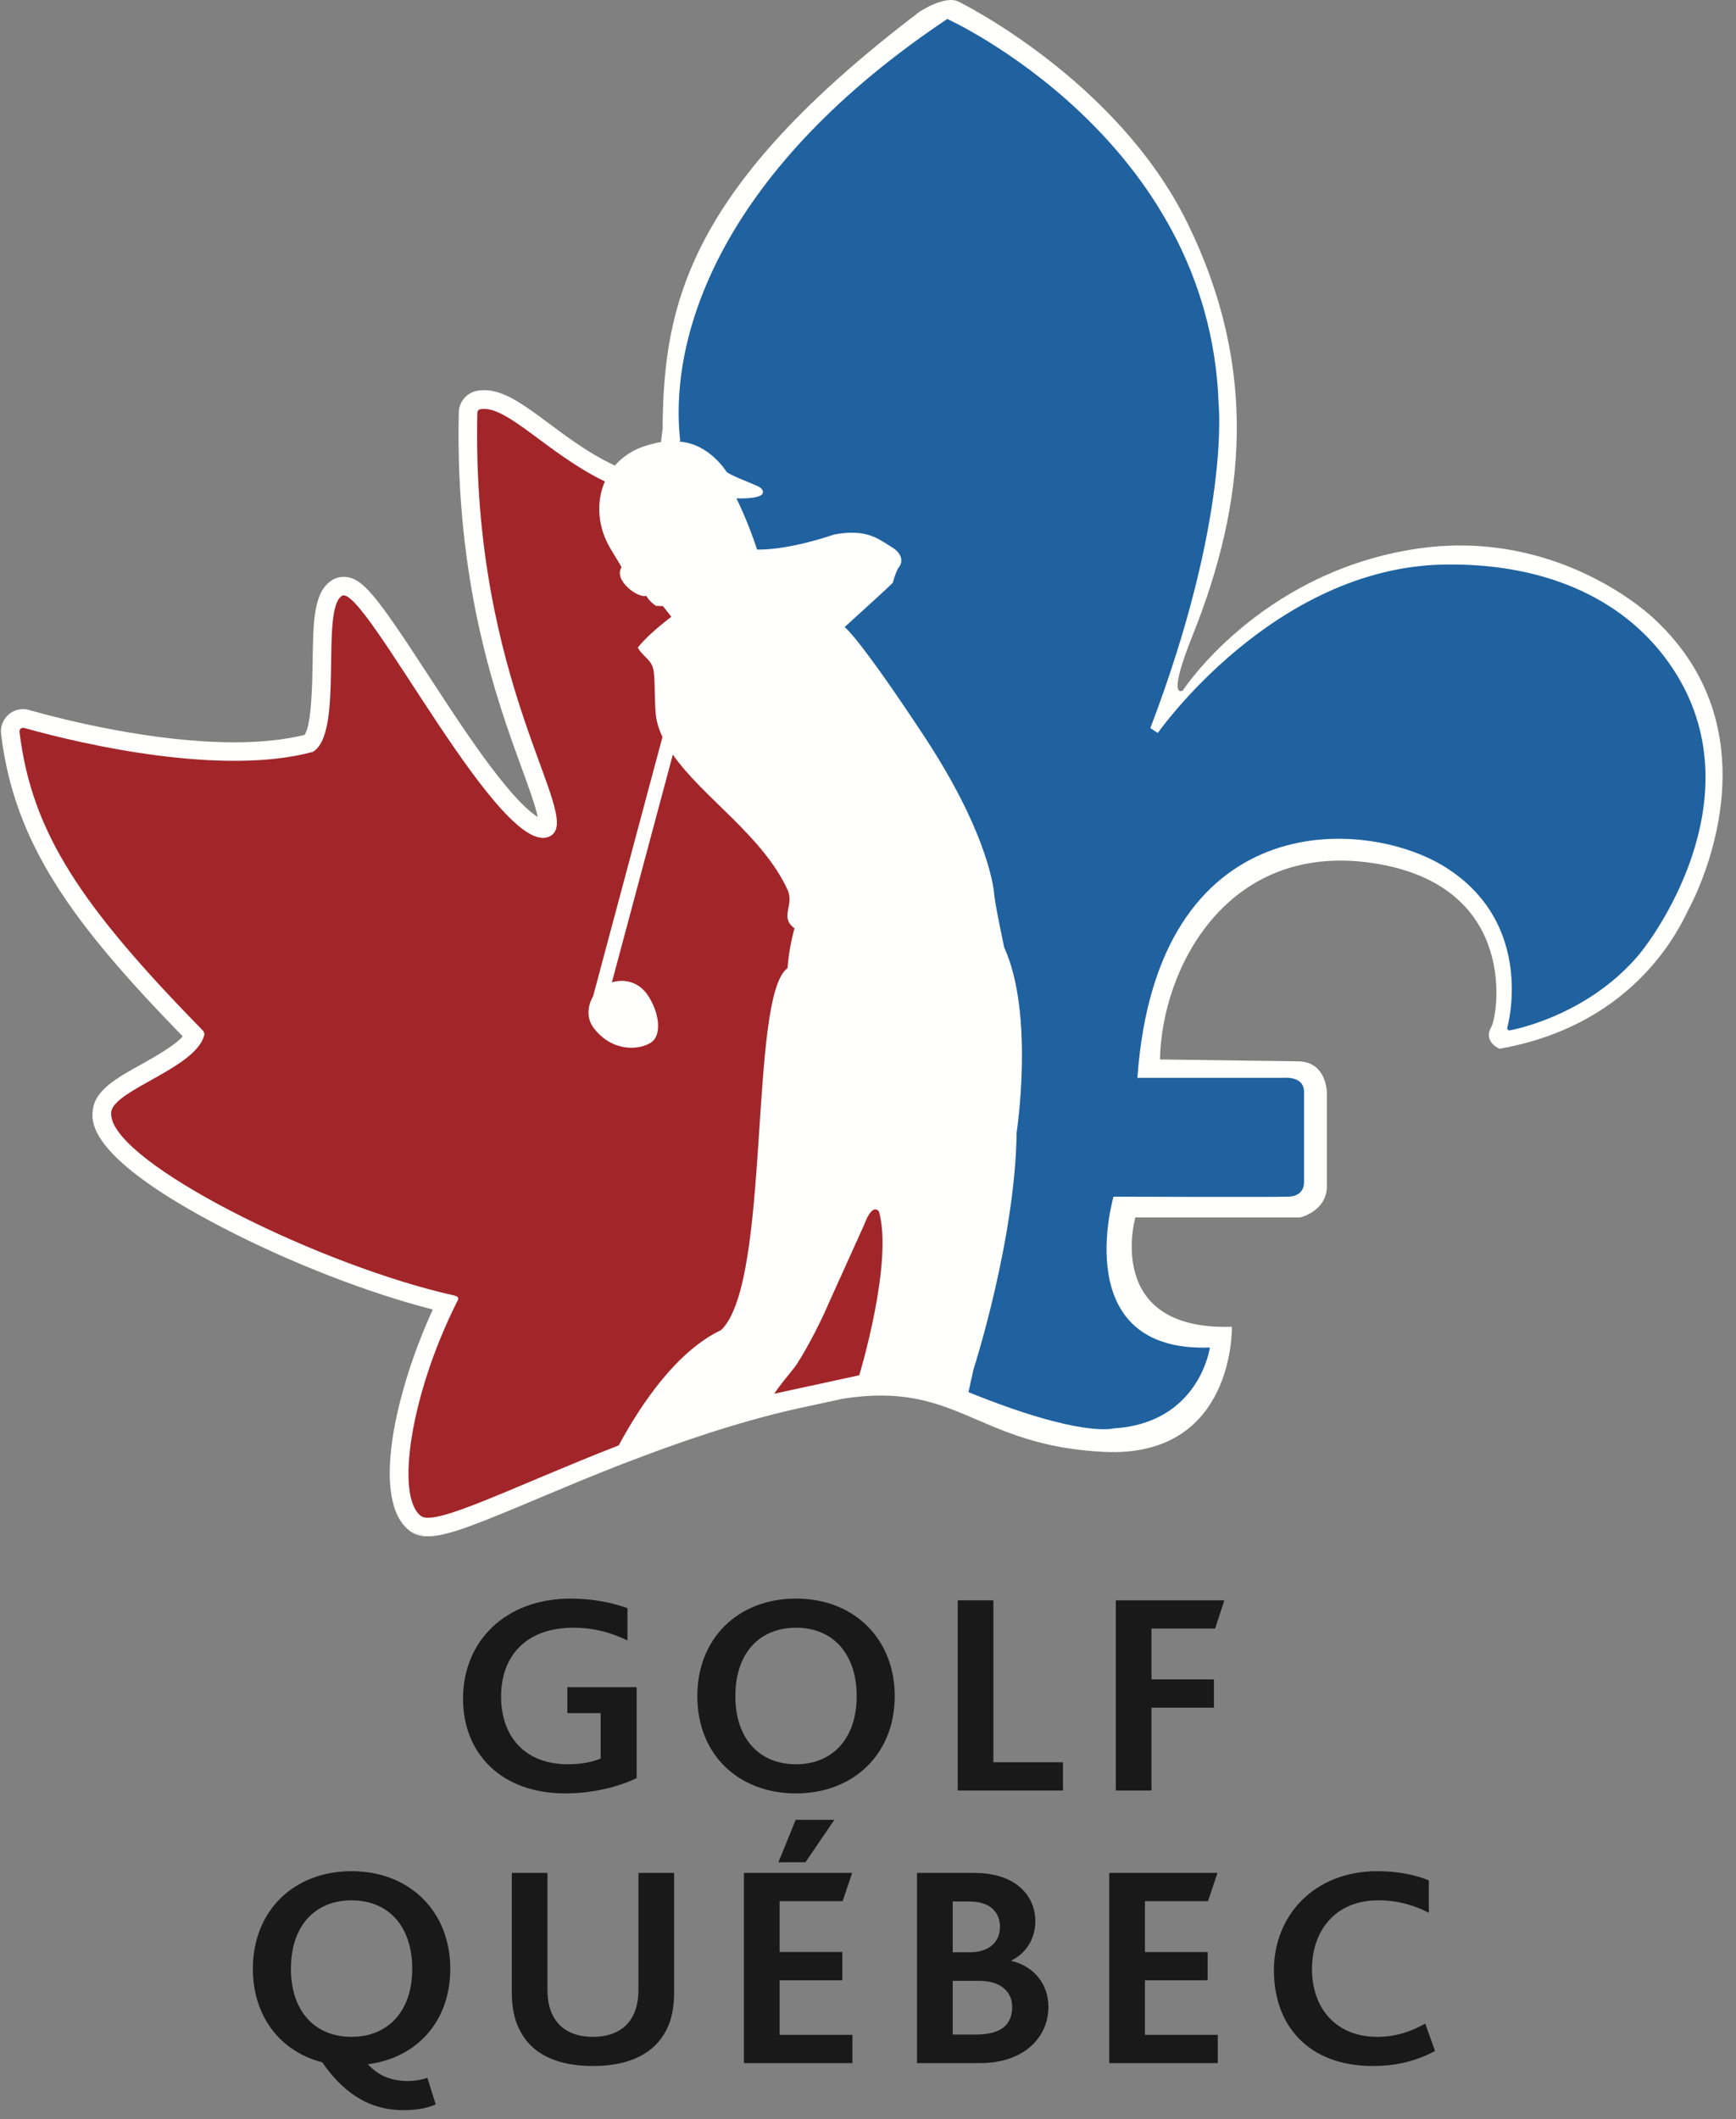
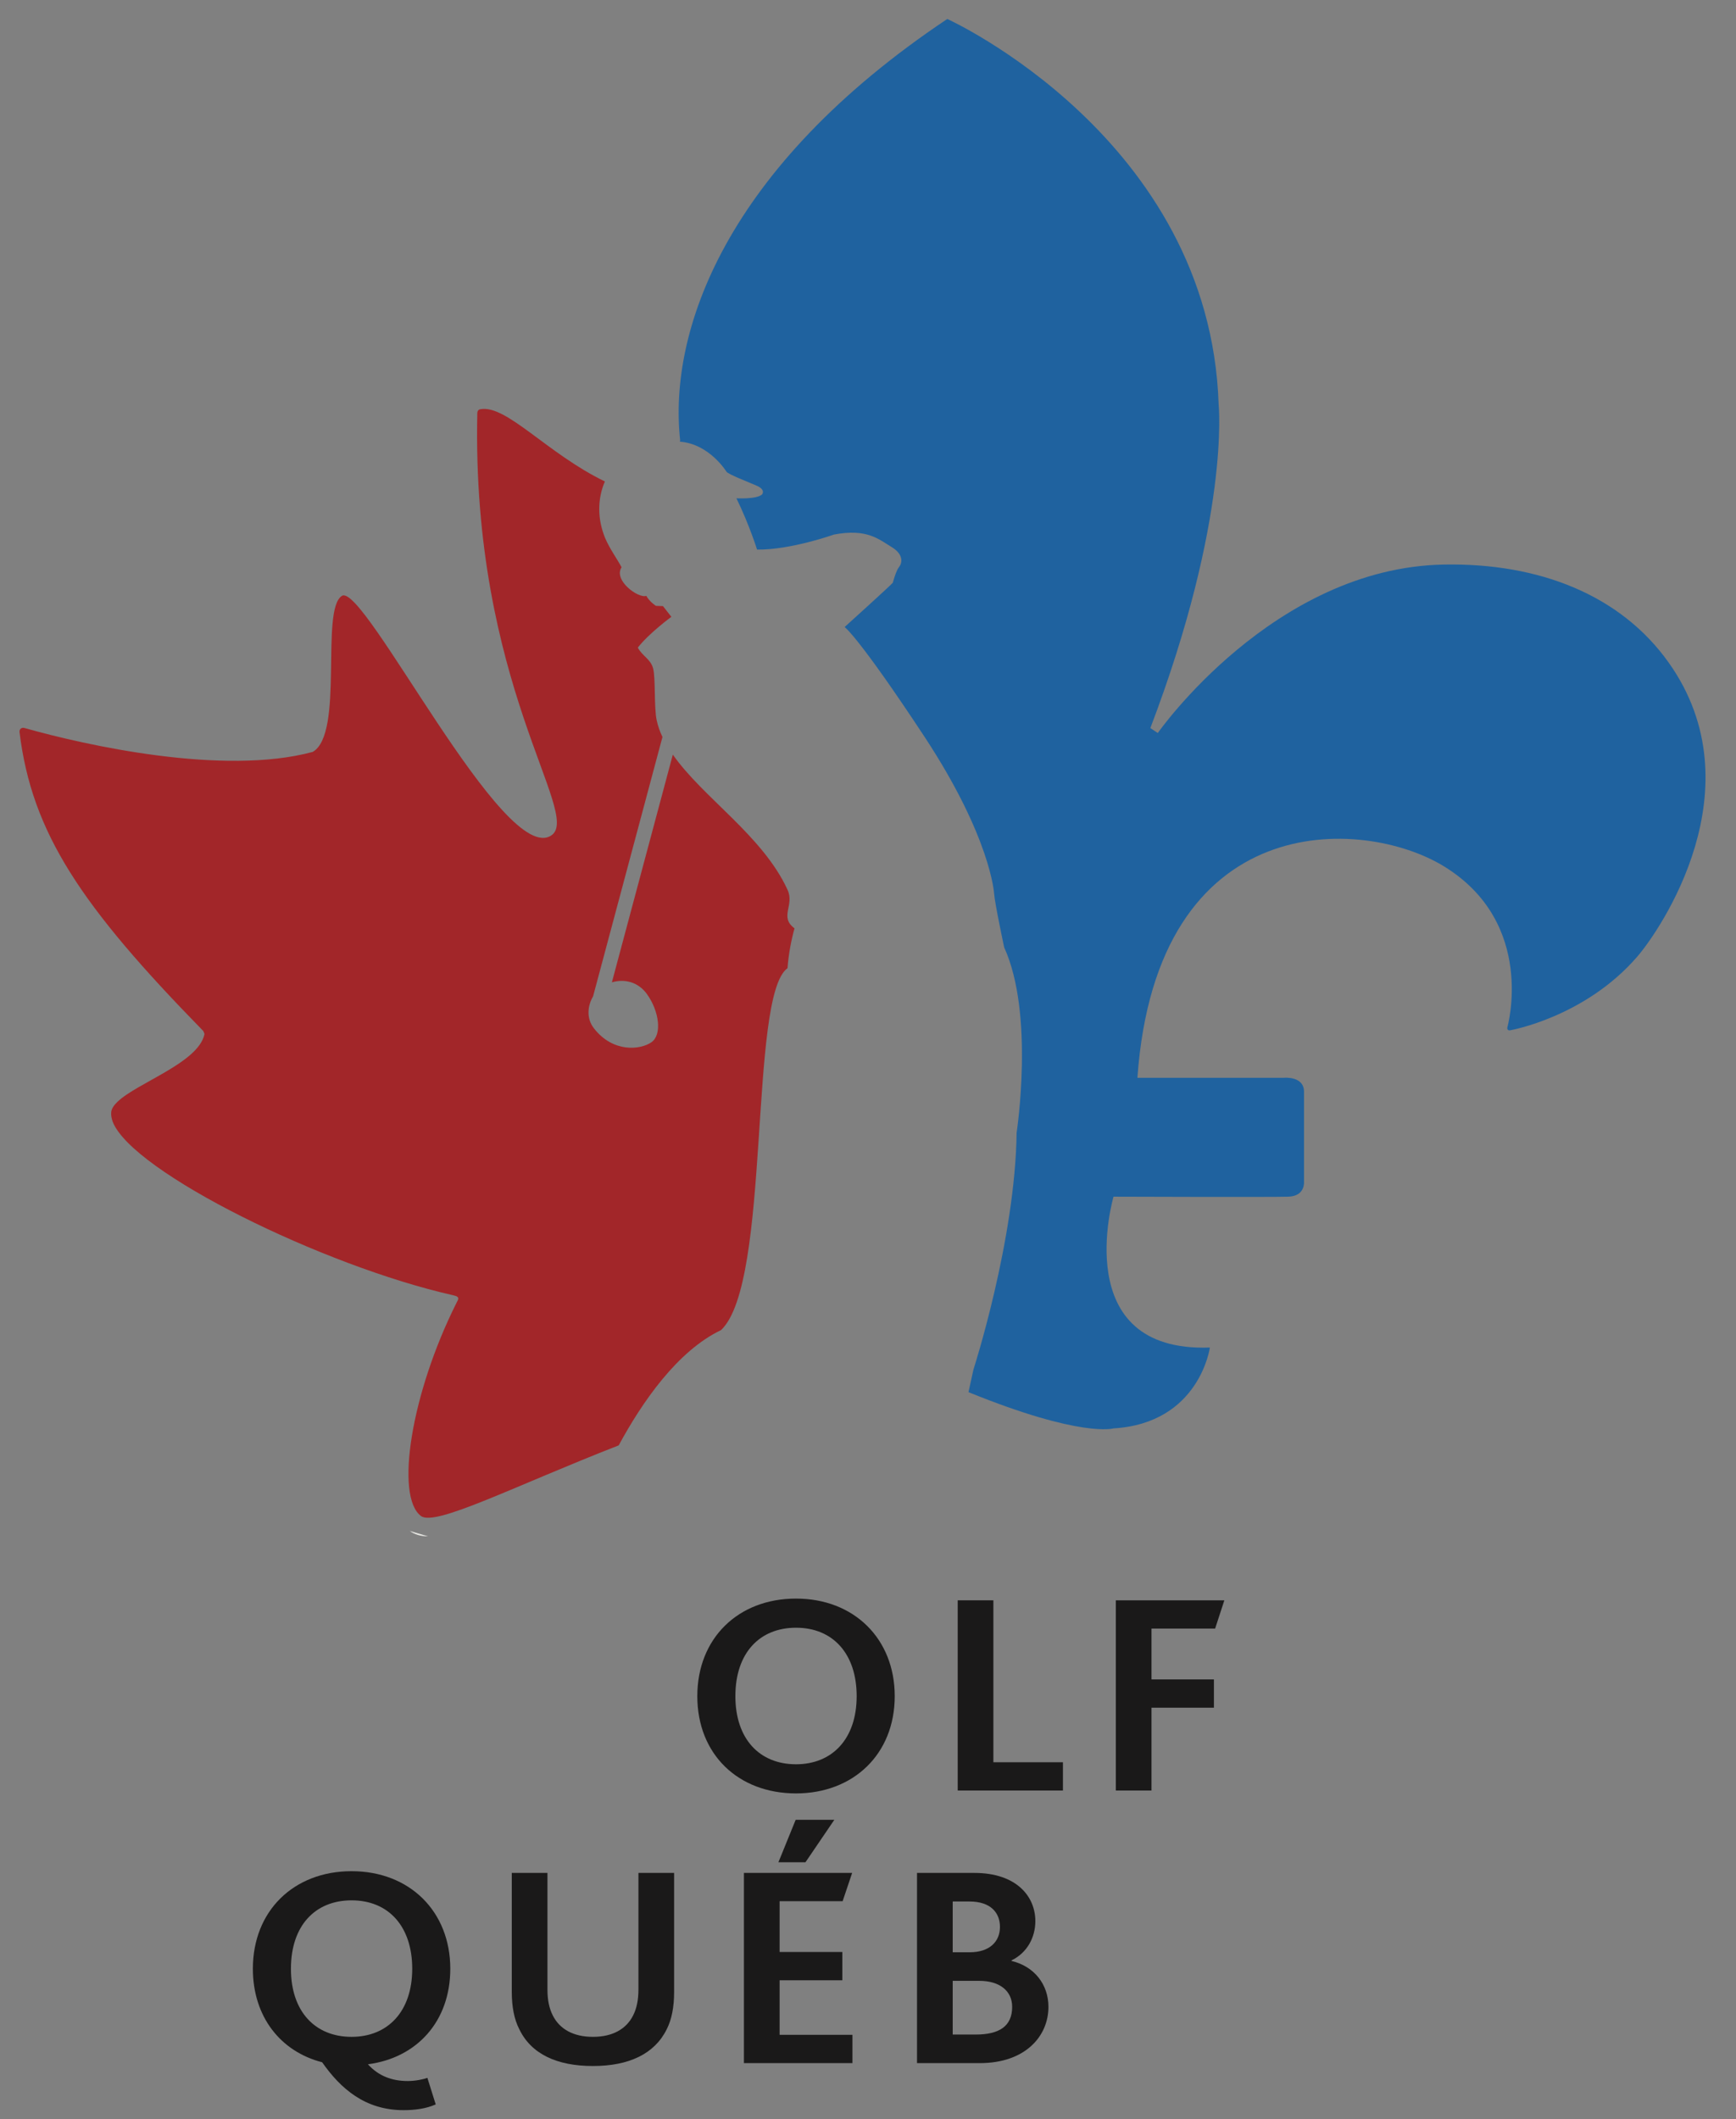
<svg xmlns="http://www.w3.org/2000/svg" width="68" height="83" viewBox="0 0 68 83" fill="none">
  <rect x="0" y="0" width="68" height="83" fill="#808080" stroke="none" />
-   <path fill-rule="evenodd" clip-rule="evenodd" d="M33.006 54.78L31.153 55.182C28.826 55.71 26.529 56.505 24.477 57.299V57.297C23.242 57.776 22.093 58.26 21.073 58.687C18.763 59.662 17.522 60.168 16.768 60.168C16.482 60.168 16.243 60.097 16.055 59.958C14.488 58.78 15.503 54.44 16.953 51.285C14.444 50.646 11.389 49.462 8.74 48.088C3.439 45.339 3.586 43.941 3.633 43.483C3.717 42.7 4.56 42.221 5.545 41.679C6.049 41.394 6.833 40.958 7.157 40.588C2.849 36.16 0.563 33.064 0.043 28.751L0.035 28.647C0.035 28.163 0.424 27.771 0.906 27.771C1.006 27.771 1.107 27.793 1.205 27.825C2.585 28.212 6.016 29.072 9.19 29.072C10.237 29.072 11.157 28.971 11.924 28.783C12.21 28.426 12.232 26.696 12.246 25.945C12.267 24.339 12.28 23.177 13.005 22.723C13.14 22.636 13.301 22.592 13.462 22.592C14.188 22.592 14.735 23.313 16.749 26.402C17.019 26.81 17.296 27.238 17.576 27.665C18.227 28.647 19.073 29.896 19.843 30.813C20.464 31.559 20.853 31.869 21.062 31.994C20.981 31.581 20.706 30.822 20.455 30.136C19.47 27.436 17.818 22.911 17.971 16.148V16.162C17.971 15.74 18.281 15.375 18.698 15.304C18.784 15.289 18.869 15.28 18.962 15.28C19.751 15.28 20.529 15.86 21.514 16.592C22.156 17.073 22.88 17.607 23.686 18.037L23.683 18.034C23.816 18.102 23.949 18.17 24.083 18.236C24.358 17.917 24.723 17.659 25.174 17.498C25.428 17.41 25.664 17.351 25.893 17.31C25.912 17.152 25.928 16.986 25.95 16.823L25.955 16.826C25.982 11.917 26.962 7.336 36.027 0.454C36.027 0.454 37.023 -0.202 37.545 0.063C37.545 0.063 43.753 3.1 46.512 8.736C49.32 14.463 48.792 19.71 46.708 24.902C45.679 27.469 46.332 27.041 46.332 27.041C46.332 27.041 49.268 22.519 55.283 21.523C61.041 20.565 64.791 24.233 64.791 24.233C69.689 28.772 66.437 35.056 66.159 35.581C65.868 36.15 64.192 40.112 58.736 41.073C58.736 41.073 58.075 40.806 58.42 40.207C58.66 39.788 59.52 34.824 54.034 33.845C48.12 32.789 45.502 37.902 45.437 41.492L50.798 41.565C51.974 41.543 51.974 42.792 51.974 42.792V46.52C51.925 47.451 50.926 47.68 50.926 47.68H44.471C44.471 47.68 43.211 52.121 48.253 51.961C48.253 51.961 48.384 57.104 43.255 56.861C38.228 56.622 37.532 54.064 33.006 54.78Z" fill="#FFFFFE" />
  <path fill-rule="evenodd" clip-rule="evenodd" d="M16.053 59.958C16.241 60.097 16.481 60.168 16.767 60.168L16.053 59.958Z" fill="#E8E8E4" />
  <path fill-rule="evenodd" clip-rule="evenodd" d="M8.005 40.52L8.008 40.485L7.964 40.379C3.181 35.489 1.243 32.618 0.764 28.664V28.647C0.764 28.563 0.827 28.503 0.906 28.503L0.952 28.509C3.355 29.189 8.745 30.394 12.248 29.448C13.494 28.74 12.533 23.877 13.393 23.336C14.253 22.791 19.766 34.022 21.609 32.708C22.79 31.861 18.457 26.784 18.697 16.162H18.7C18.7 16.088 18.754 16.032 18.822 16.026L18.842 16.021L18.822 16.026C19.843 15.844 21.427 17.759 23.694 18.856C23.4 19.528 23.397 20.323 23.699 21.061C23.884 21.501 24.15 21.847 24.347 22.217C24.017 22.723 24.997 23.444 25.316 23.336C25.449 23.575 25.693 23.727 25.693 23.727L25.969 23.738L26.298 24.157C26.298 24.157 25.432 24.789 24.983 25.363C25.171 25.706 25.474 25.801 25.579 26.165C25.686 26.527 25.612 27.714 25.724 28.212C25.772 28.438 25.849 28.653 25.949 28.862L23.231 39.021C23.026 39.369 22.948 39.872 23.269 40.278C24.009 41.225 25.068 41.124 25.514 40.82C25.944 40.523 25.821 39.6 25.343 38.934C25.008 38.466 24.48 38.322 23.968 38.471L26.355 29.553C27.534 31.241 29.876 32.729 30.848 34.847C31.131 35.459 30.513 35.908 31.122 36.357C31.003 36.776 30.886 37.366 30.848 37.916C29.313 39.016 30.219 50.227 28.244 52.091C26.535 52.905 25.149 54.916 24.235 56.606C20.158 58.195 17.053 59.793 16.491 59.373C15.464 58.603 16.104 54.57 17.876 51.035C17.916 50.949 17.962 50.891 17.946 50.831C17.927 50.766 17.829 50.747 17.742 50.725C12.661 49.579 5.189 45.906 4.416 43.935C4.367 43.797 4.345 43.674 4.356 43.557C4.37 43.421 4.457 43.29 4.598 43.154C5.374 42.403 7.747 41.633 8.005 40.52Z" fill="#A22629" />
-   <path fill-rule="evenodd" clip-rule="evenodd" d="M33.658 53.86C33.658 53.86 35.016 49.397 34.417 47.402C34.463 47.554 34.221 46.961 33.846 47.973L32.474 51.01C32.055 52.004 31.361 53.25 31.106 53.571C30.847 53.89 30.482 54.344 30.325 54.583L33.658 53.86Z" fill="#A22629" />
  <path fill-rule="evenodd" clip-rule="evenodd" d="M38.131 53.634C38.131 53.634 39.767 48.572 39.822 44.357C39.822 44.357 40.532 39.725 39.334 37.102C39.334 37.102 38.964 35.366 38.94 34.996C38.94 34.996 38.817 32.816 36.224 28.87C33.625 24.924 33.084 24.557 33.084 24.557C33.084 24.557 34.871 22.943 34.972 22.821C34.972 22.821 35.095 22.353 35.214 22.209C35.337 22.061 35.413 21.718 34.923 21.422C34.43 21.128 33.968 20.687 32.667 20.935C32.667 20.935 30.953 21.545 29.654 21.523C29.654 21.523 29.358 20.565 28.846 19.515C28.846 19.515 29.63 19.561 29.851 19.364C29.851 19.364 30.009 19.182 29.641 19.022C29.277 18.864 28.539 18.581 28.457 18.475C28.457 18.475 27.791 17.383 26.629 17.297L26.642 17.245C26.177 12.997 28.381 6.575 37.106 0.743C37.106 0.743 47.392 5.404 47.735 15.838C47.735 15.838 48.195 20.279 45.06 28.514L45.351 28.707C45.351 28.707 49.877 22.231 56.557 22.11C60.28 22.042 63.488 23.297 65.375 25.966C68.839 30.865 65.04 36.413 64.136 37.461C62.076 39.848 59.148 40.351 59.148 40.351C59.072 40.362 59.026 40.311 59.044 40.234C59.044 40.234 60.201 36.16 56.557 33.926C53.395 31.992 45.31 31.581 44.553 42.21H50.295C50.295 42.21 51.106 42.128 51.079 42.792V46.286C51.079 46.286 51.131 46.842 50.47 46.866C49.808 46.888 43.617 46.866 43.617 46.866C43.617 46.866 41.833 52.976 47.392 52.774C47.392 52.774 46.986 55.74 43.615 55.941C43.615 55.941 42.358 56.32 37.936 54.521L38.131 53.634Z" fill="#1F629F" />
  <path fill-rule="evenodd" clip-rule="evenodd" d="M33.556 66.427C33.556 64.777 32.636 63.747 31.18 63.747C29.759 63.747 28.805 64.731 28.805 66.427C28.805 68.111 29.759 69.095 31.18 69.095C32.59 69.095 33.556 68.111 33.556 66.427ZM27.314 66.427C27.314 64.166 28.909 62.606 31.18 62.606C33.451 62.606 35.047 64.178 35.047 66.427C35.047 68.71 33.416 70.236 31.18 70.236C28.92 70.236 27.314 68.71 27.314 66.427Z" fill="#1A1919" />
  <path fill-rule="evenodd" clip-rule="evenodd" d="M37.514 62.674H38.911V69.016H41.636V70.123H37.514V62.674Z" fill="#1A1919" />
  <path fill-rule="evenodd" clip-rule="evenodd" d="M43.707 62.674H47.958L47.597 63.781H45.105V65.771H47.55V66.879H45.105V70.123H43.707V62.674Z" fill="#1A1919" />
  <path fill-rule="evenodd" clip-rule="evenodd" d="M16.147 77.103C16.147 75.453 15.228 74.424 13.771 74.424C12.351 74.424 11.396 75.407 11.396 77.103C11.396 78.787 12.351 79.77 13.771 79.77C15.181 79.77 16.147 78.787 16.147 77.103ZM9.905 77.103C9.905 74.842 11.501 73.282 13.771 73.282C16.042 73.282 17.638 74.854 17.638 77.103C17.638 79.171 16.322 80.596 14.412 80.844C14.819 81.296 15.344 81.5 15.972 81.5C16.275 81.5 16.59 81.432 16.741 81.376L17.067 82.415C16.694 82.585 16.241 82.641 15.809 82.641C14.296 82.641 13.34 81.794 12.618 80.765C10.988 80.347 9.905 78.979 9.905 77.103Z" fill="#1A1919" />
  <path fill-rule="evenodd" clip-rule="evenodd" d="M20.338 79.465C20.14 79.081 20.047 78.584 20.047 78.018V73.35H21.444V77.928C21.444 78.323 21.514 78.663 21.654 78.934C21.922 79.465 22.457 79.77 23.226 79.77C23.995 79.77 24.53 79.465 24.798 78.934C24.938 78.663 25.008 78.323 25.008 77.916V73.35H26.405V78.018C26.405 78.595 26.312 79.092 26.114 79.477C25.637 80.438 24.636 80.912 23.226 80.912C21.806 80.912 20.803 80.438 20.338 79.465Z" fill="#1A1919" />
  <path fill-rule="evenodd" clip-rule="evenodd" d="M31.167 71.27H32.681L31.551 72.932H30.491L31.167 71.27ZM29.14 73.35H33.379L33.006 74.458H30.538V76.447H32.995V77.555H30.538V79.691H33.39V80.799H29.14V73.35Z" fill="#1A1919" />
  <path fill-rule="evenodd" clip-rule="evenodd" d="M38.215 79.68C39.146 79.68 39.647 79.352 39.647 78.595C39.647 77.962 39.146 77.577 38.365 77.577H37.318V79.68H38.215ZM37.981 76.458C38.762 76.458 39.169 76.041 39.169 75.464C39.169 74.91 38.808 74.469 37.97 74.469H37.318V76.458H37.981ZM35.92 73.35H38.168C39.81 73.35 40.555 74.266 40.555 75.237C40.555 75.882 40.229 76.481 39.623 76.775V76.797C40.52 77.012 41.068 77.724 41.068 78.595C41.068 79.748 40.159 80.799 38.378 80.799H35.92V73.35Z" fill="#1A1919" />
-   <path fill-rule="evenodd" clip-rule="evenodd" d="M43.45 73.35H47.689L47.317 74.458H44.848V76.448H47.305V77.555H44.848V79.691H47.701V80.799H43.45V73.35Z" fill="#1A1919" />
-   <path fill-rule="evenodd" clip-rule="evenodd" d="M56.212 80.325C55.362 80.776 54.547 80.912 53.778 80.912C51.263 80.912 49.9 79.341 49.9 77.16C49.9 75.012 51.484 73.282 53.952 73.282C54.791 73.282 55.49 73.441 55.968 73.644V74.91C55.374 74.605 54.733 74.424 53.988 74.424C52.276 74.424 51.391 75.645 51.391 77.114C51.391 78.686 52.369 79.77 53.941 79.77C54.698 79.77 55.281 79.556 55.828 79.25L56.212 80.325Z" fill="#1A1919" />
-   <path fill-rule="evenodd" clip-rule="evenodd" d="M24.931 66.079V66.076H22.223V67.091H23.529V68.868C23.226 69.004 22.761 69.095 22.248 69.095C20.594 69.095 19.628 68.043 19.628 66.438C19.628 64.856 20.606 63.747 22.458 63.747C23.285 63.747 23.972 63.952 24.578 64.245V62.979C23.995 62.776 23.25 62.606 22.353 62.606C19.802 62.606 18.137 64.268 18.137 66.529C18.137 68.665 19.628 70.236 22.143 70.236C23.215 70.236 24.24 69.976 24.938 69.637V66.079H24.931Z" fill="#1A1919" />
</svg>